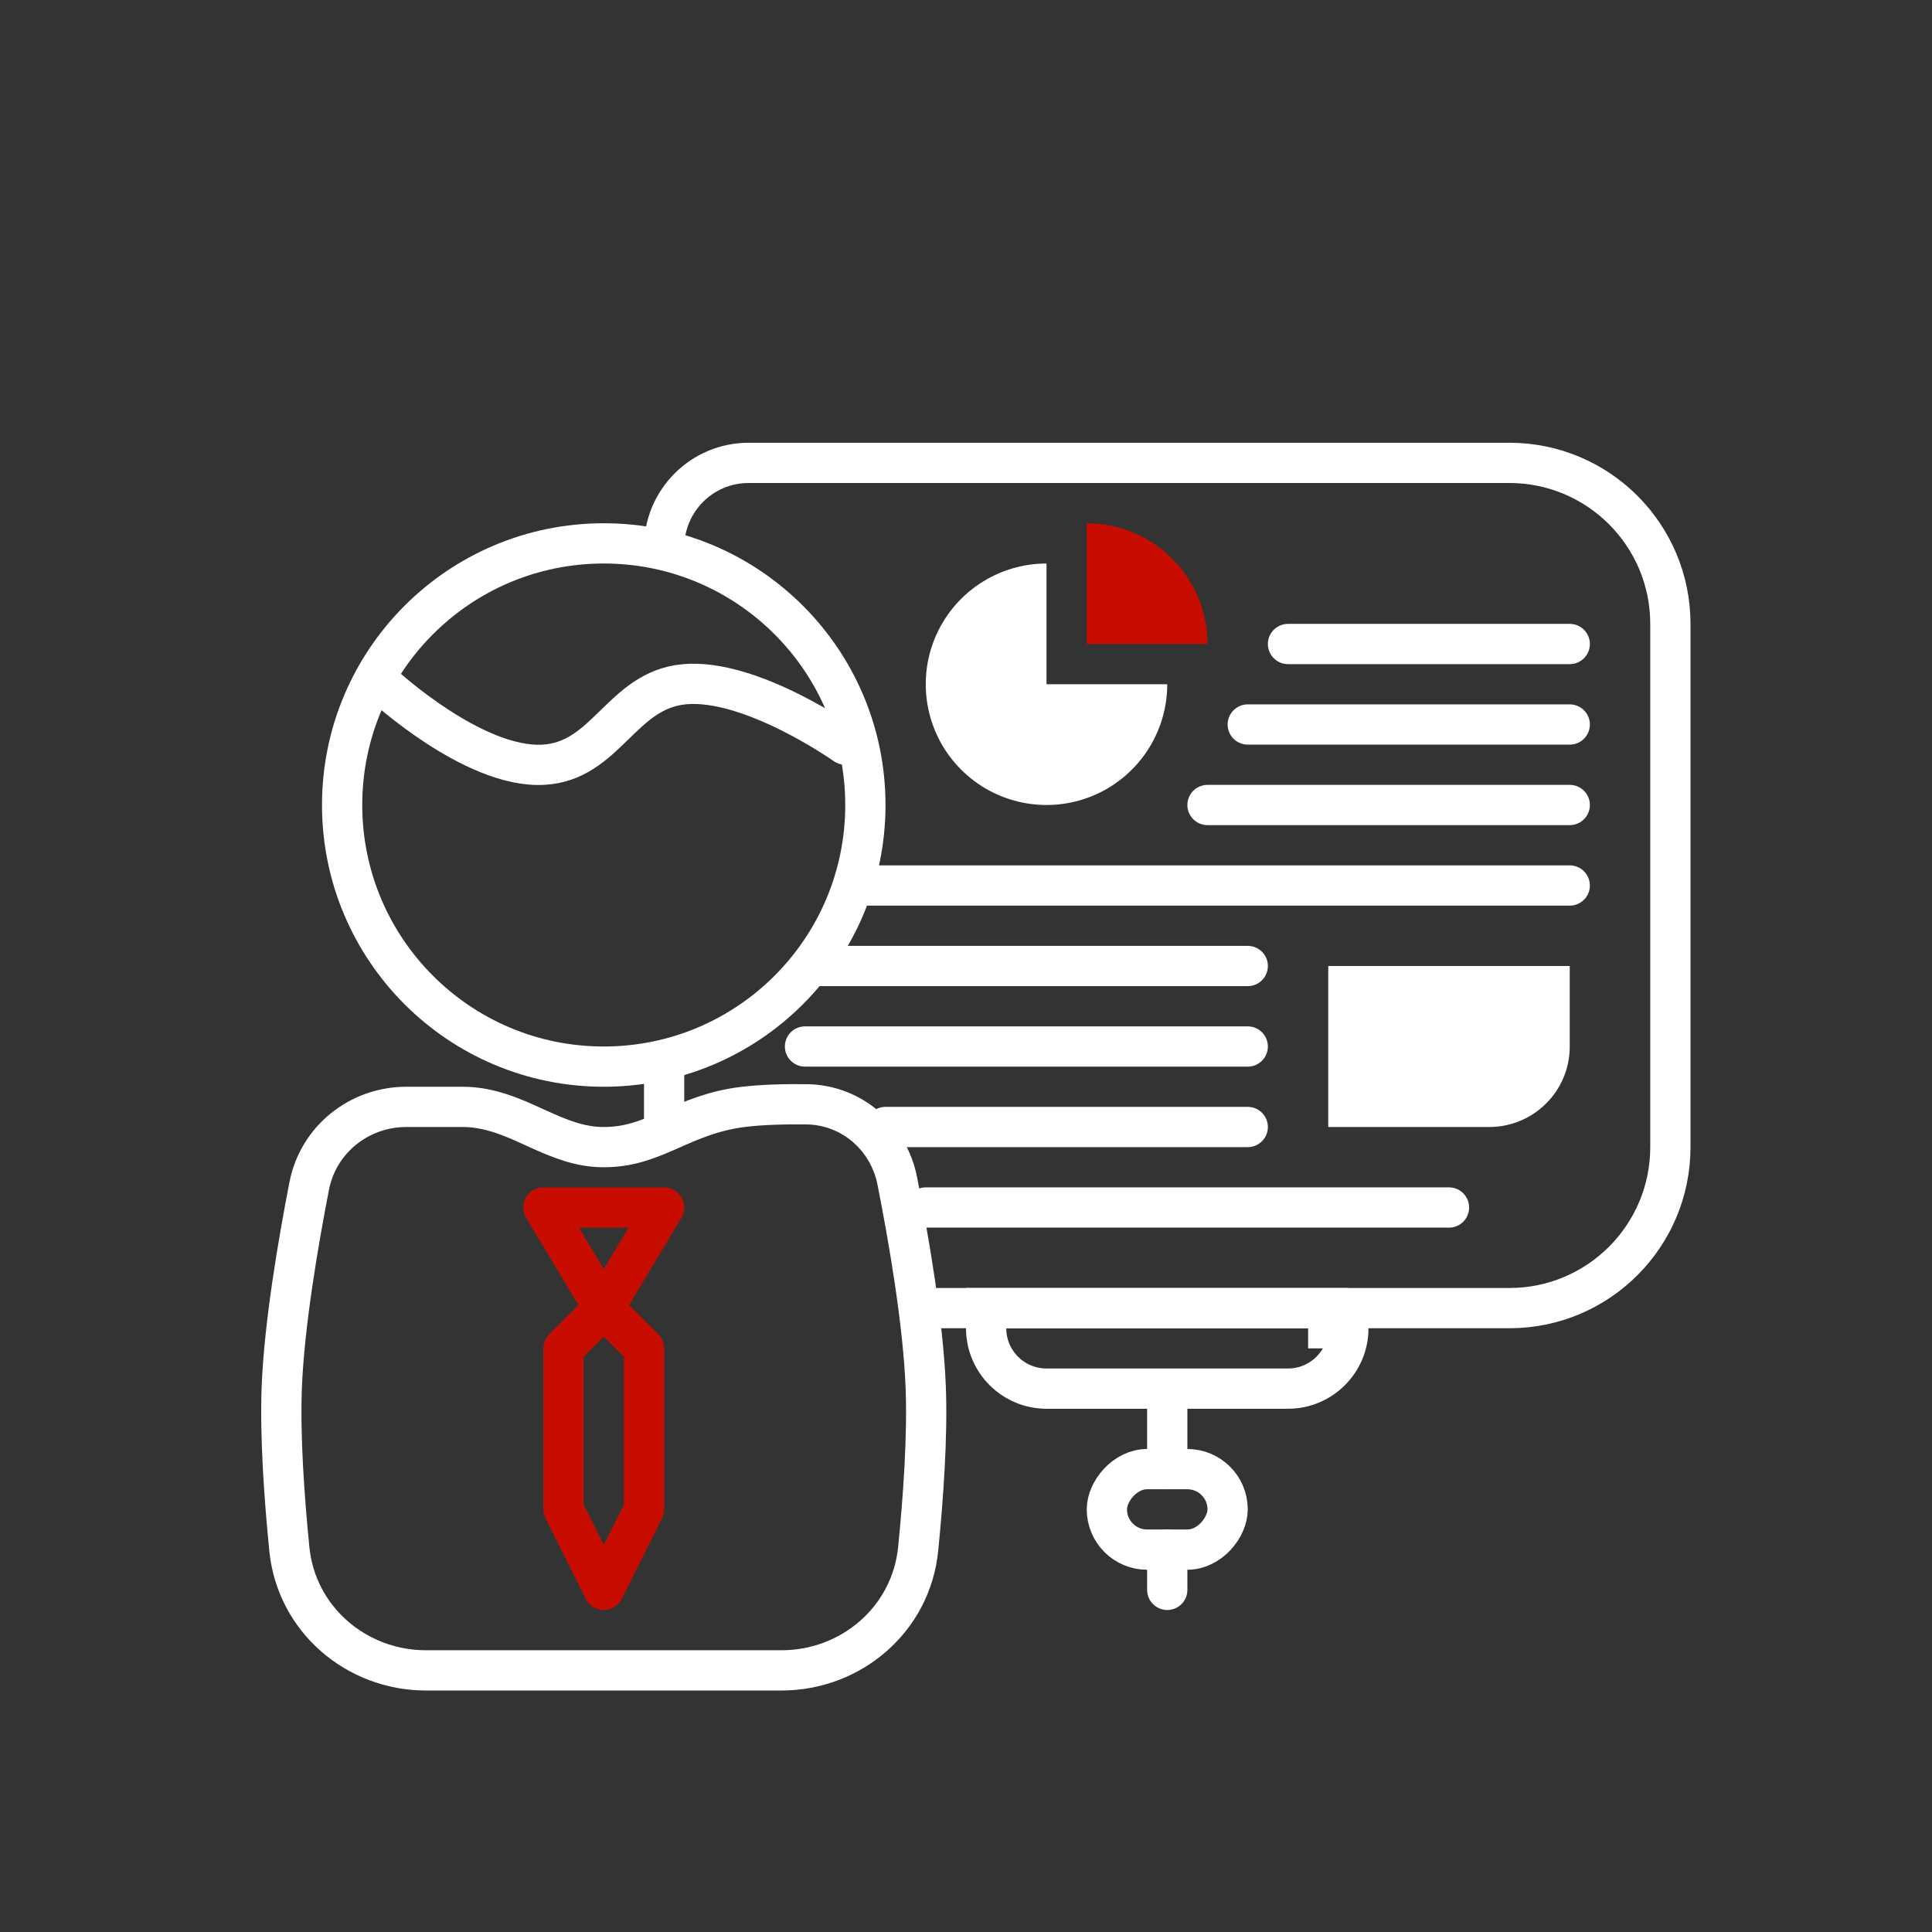
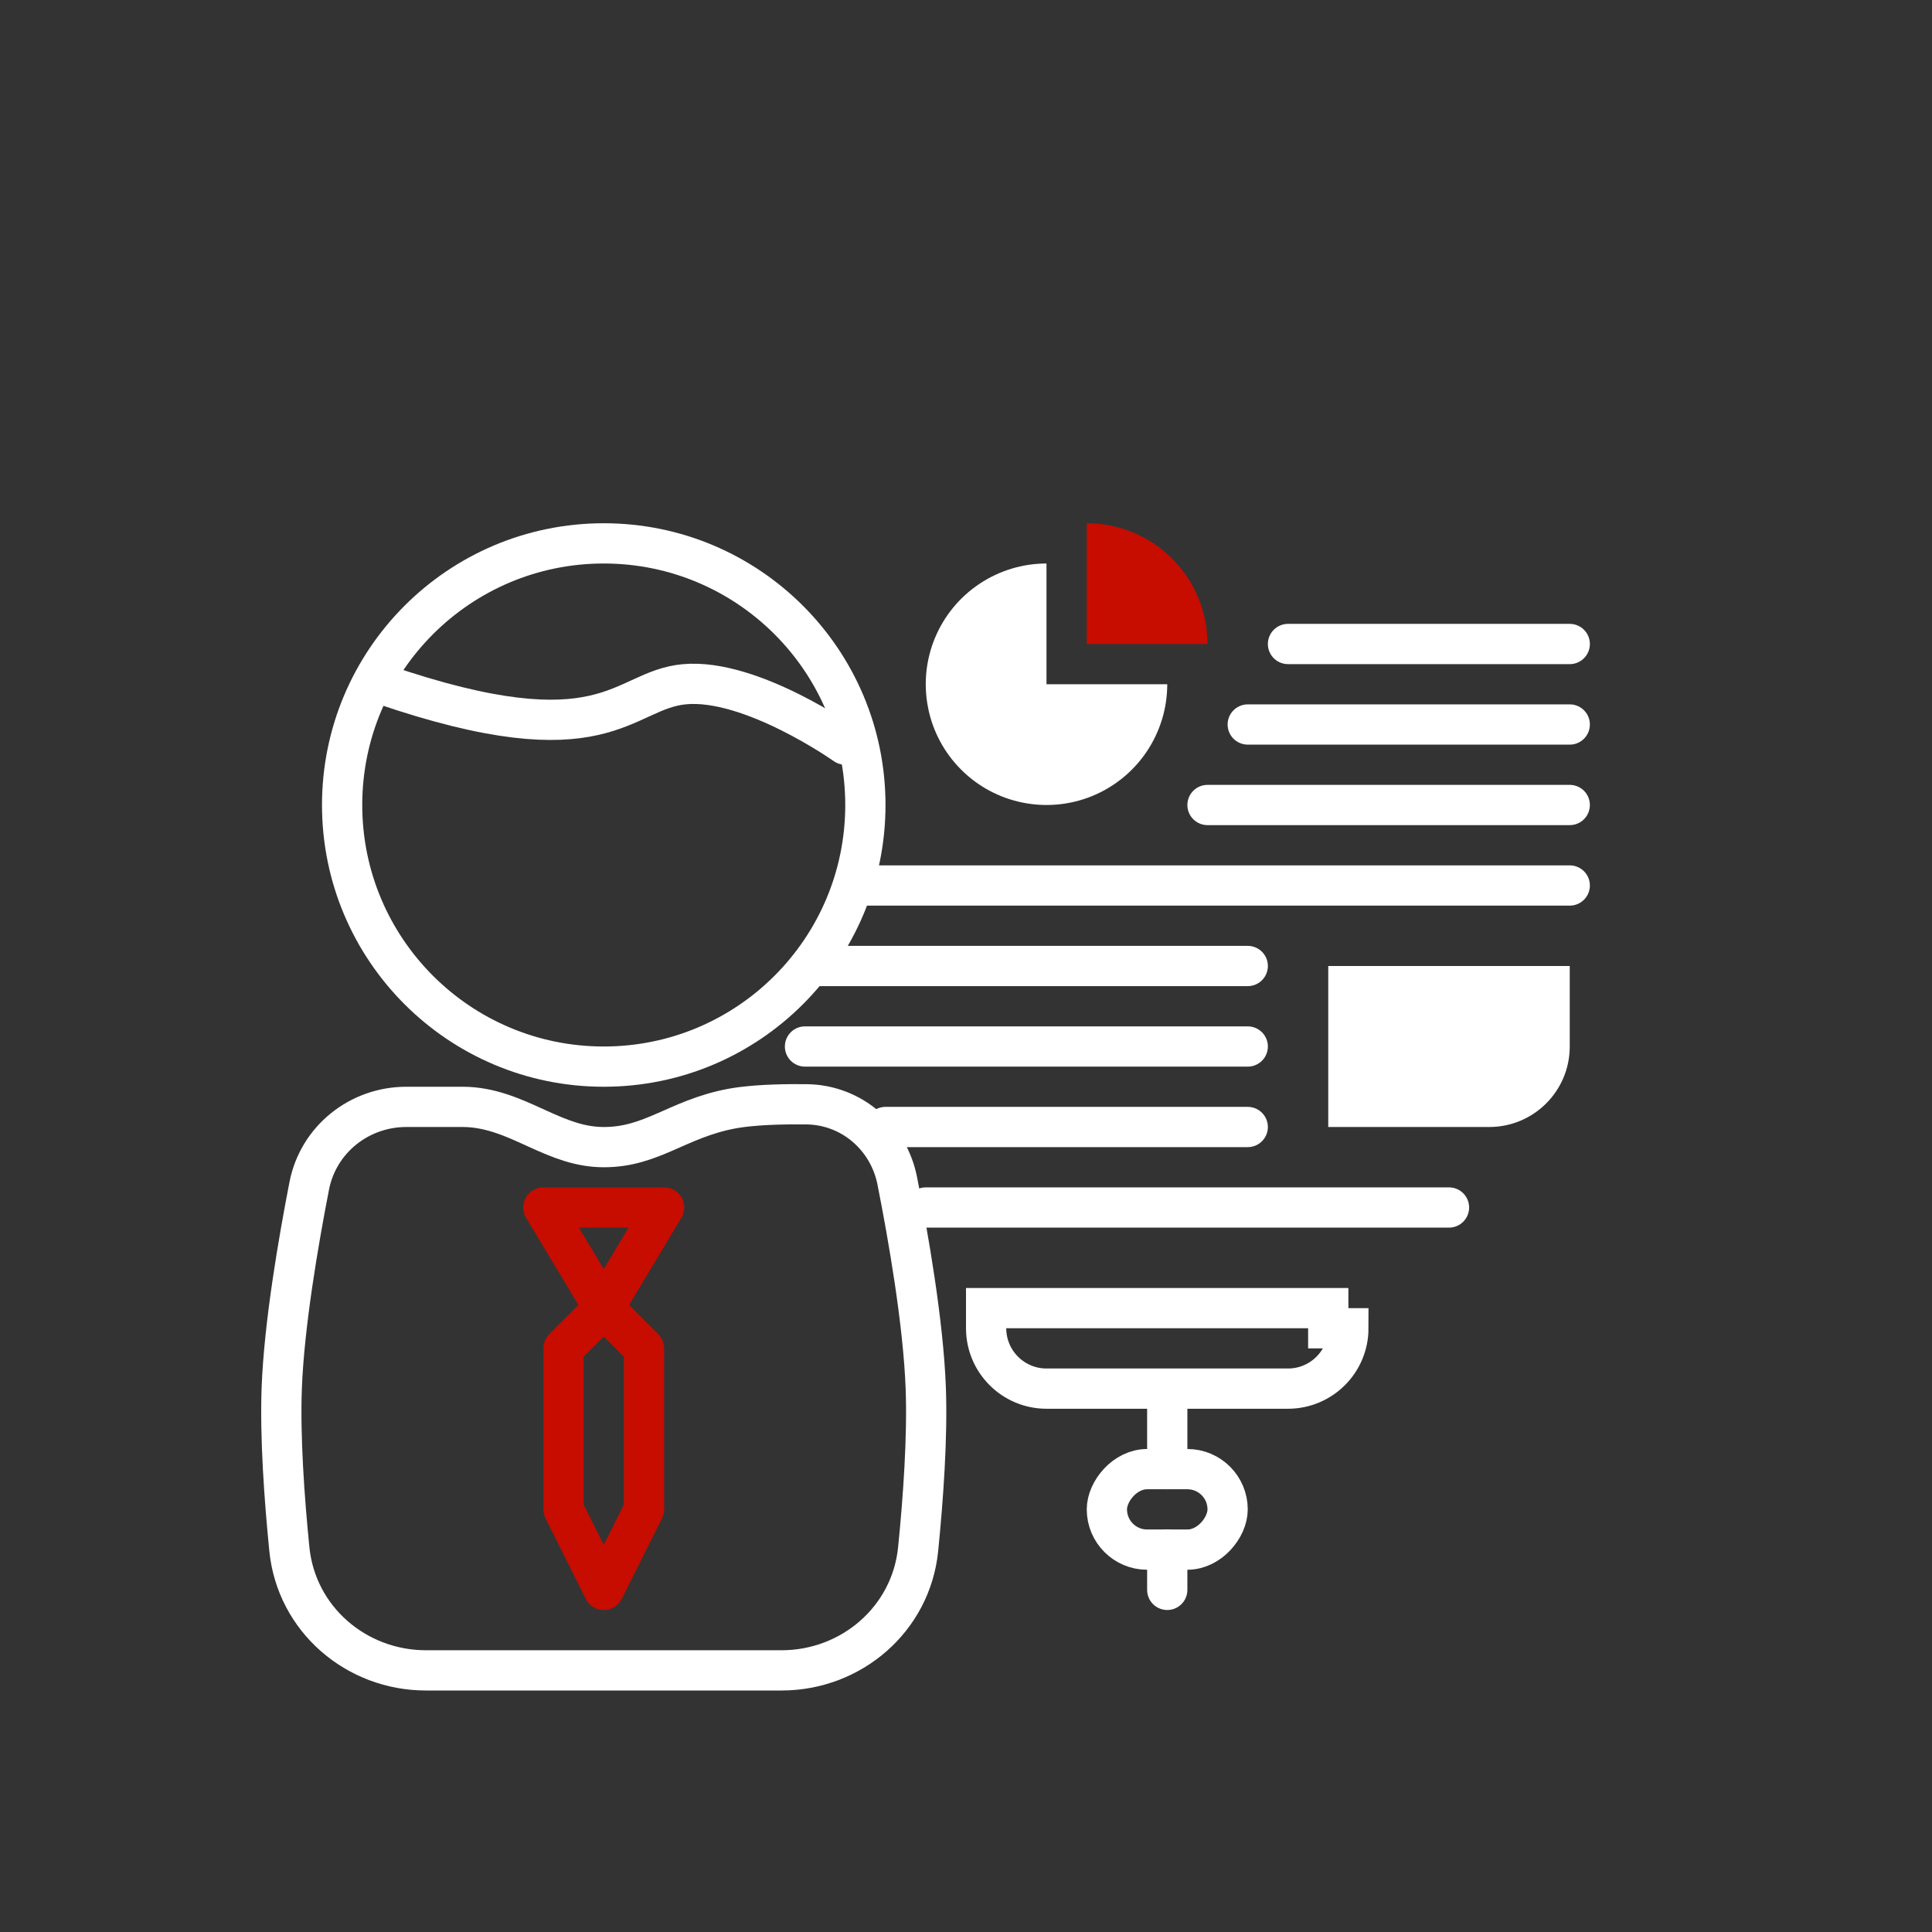
<svg xmlns="http://www.w3.org/2000/svg" width="48" height="48" viewBox="0 0 48 48" fill="none">
  <rect x="0" y="0" width="48" height="48" fill="#333333" stroke="none" />
  <circle cx="15" cy="20" r="6.5" stroke="white" />
-   <path d="M9.5 17C9.5 17 11.756 19.097 13.5 19C15.072 18.913 15.433 17.148 17 17C18.661 16.844 21 18.5 21 18.5" stroke="white" stroke-linecap="round" stroke-linejoin="round" />
+   <path d="M9.5 17C15.072 18.913 15.433 17.148 17 17C18.661 16.844 21 18.5 21 18.5" stroke="white" stroke-linecap="round" stroke-linejoin="round" />
  <path d="M16.5 30H13.5L15 32.5L16.5 30Z" stroke="#C70C00" stroke-linecap="round" stroke-linejoin="round" />
  <path d="M14 33.5L15 32.5L16 33.5V37.5L15 39.5L14 37.5V33.5Z" stroke="#C70C00" stroke-linecap="round" stroke-linejoin="round" />
-   <path d="M16.5 13.6V13.6C16.5 12.44 17.44 11.5 18.6 11.5H37.5C39.709 11.5 41.5 13.291 41.5 15.5V28.5C41.5 30.709 39.709 32.5 37.5 32.5H22.75M16.5 28.3V26.2" stroke="white" />
  <path d="M25 32.5H24.5V33C24.5 33.828 25.172 34.5 26 34.5H32C32.828 34.5 33.5 33.828 33.5 33H33V32.5H25Z" stroke="white" />
  <rect x="-0.5" y="0.5" width="3" height="2" rx="1" transform="matrix(1 0 0 -1 28 39)" stroke="white" />
  <path d="M26 14C25.407 14 24.827 14.176 24.333 14.506C23.84 14.835 23.455 15.304 23.228 15.852C23.001 16.4 22.942 17.003 23.058 17.585C23.173 18.167 23.459 18.702 23.879 19.121C24.298 19.541 24.833 19.827 25.415 19.942C25.997 20.058 26.6 19.999 27.148 19.772C27.696 19.545 28.165 19.16 28.494 18.667C28.824 18.173 29 17.593 29 17H26L26 14Z" fill="white" />
  <path d="M30 16C30 15.606 29.922 15.216 29.772 14.852C29.621 14.488 29.4 14.157 29.121 13.879C28.843 13.6 28.512 13.379 28.148 13.228C27.784 13.078 27.394 13 27 13L27 16L30 16Z" fill="#C70C00" />
  <path d="M32 16L39 16" stroke="white" stroke-linecap="round" stroke-linejoin="round" />
  <path d="M31 18L39 18" stroke="white" stroke-linecap="round" stroke-linejoin="round" />
  <path d="M30 20L39 20" stroke="white" stroke-linecap="round" stroke-linejoin="round" />
  <path d="M21.401 22L39 22" stroke="white" stroke-linecap="round" stroke-linejoin="round" />
  <path d="M20.222 24L31 24" stroke="white" stroke-linecap="round" stroke-linejoin="round" />
  <path d="M20 26L31 26" stroke="white" stroke-linecap="round" stroke-linejoin="round" />
  <path d="M22 28L31 28" stroke="white" stroke-linecap="round" stroke-linejoin="round" />
  <path d="M23 30L36 30" stroke="white" stroke-linecap="round" stroke-linejoin="round" />
  <path d="M10.582 41.5H19.418C21.145 41.5 22.636 40.233 22.811 38.487C22.937 37.225 23.046 35.704 23 34.481C22.939 32.855 22.565 30.717 22.292 29.337C22.08 28.259 21.162 27.45 20.042 27.436C19.52 27.43 18.93 27.442 18.437 27.504C17.717 27.595 17.165 27.839 16.691 28.049C16.645 28.069 16.599 28.089 16.554 28.109C16.047 28.33 15.603 28.5 15 28.5C14.408 28.5 13.914 28.295 13.363 28.045C13.33 28.03 13.296 28.014 13.262 27.999C12.761 27.77 12.17 27.5 11.5 27.5H11.497H11.494H11.491H11.487H11.484H11.481H11.478H11.475H11.471H11.468H11.465H11.462H11.459H11.456H11.452H11.449H11.446H11.443H11.44H11.437H11.433H11.43H11.427H11.424H11.421H11.418H11.415H11.411H11.408H11.405H11.402H11.399H11.396H11.393H11.39H11.386H11.383H11.38H11.377H11.374H11.371H11.368H11.365H11.362H11.359H11.355H11.352H11.349H11.346H11.343H11.34H11.337H11.334H11.331H11.328H11.325H11.322H11.319H11.316H11.312H11.309H11.306H11.303H11.3H11.297H11.294H11.291H11.288H11.285H11.282H11.279H11.276H11.273H11.27H11.267H11.264H11.261H11.258H11.255H11.252H11.249H11.246H11.243H11.24H11.237H11.234H11.231H11.228H11.225H11.222H11.219H11.216H11.213H11.21H11.207H11.204H11.201H11.198H11.195H11.192H11.189H11.186H11.183H11.18H11.177H11.174H11.171H11.168H11.165H11.162H11.159H11.157H11.154H11.151H11.148H11.145H11.142H11.139H11.136H11.133H11.13H11.127H11.124H11.121H11.118H11.116H11.113H11.11H11.107H11.104H11.101H11.098H11.095H11.092H11.089H11.086H11.084H11.081H11.078H11.075H11.072H11.069H11.066H11.063H11.06H11.058H11.055H11.052H11.049H11.046H11.043H11.04H11.037H11.035H11.032H11.029H11.026H11.023H11.02H11.018H11.015H11.012H11.009H11.006H11.003H11.001H10.998H10.995H10.992H10.989H10.986H10.983H10.981H10.978H10.975H10.972H10.969H10.966H10.964H10.961H10.958H10.955H10.952H10.95H10.947H10.944H10.941H10.938H10.936H10.933H10.93H10.927H10.924H10.922H10.919H10.916H10.913H10.911H10.908H10.905H10.902H10.899H10.897H10.894H10.891H10.888H10.886H10.883H10.88H10.877H10.874H10.872H10.869H10.866H10.863H10.861H10.858H10.855H10.852H10.85H10.847H10.844H10.841H10.839H10.836H10.833H10.83H10.828H10.825H10.822H10.819H10.817H10.814H10.811H10.809H10.806H10.803H10.8H10.798H10.795H10.792H10.79H10.787H10.784H10.781H10.779H10.776H10.773H10.771H10.768H10.765H10.762H10.76H10.757H10.754H10.752H10.749H10.746H10.743H10.741H10.738H10.735H10.733H10.73H10.727H10.725H10.722H10.719H10.717H10.714H10.711H10.709H10.706H10.703H10.7H10.698H10.695H10.693H10.69H10.687H10.684H10.682H10.679H10.677H10.674H10.671H10.668H10.666H10.663H10.661H10.658H10.655H10.653H10.65H10.647H10.645H10.642H10.639H10.637H10.634H10.632H10.629H10.626H10.623H10.621H10.618H10.616H10.613H10.61H10.608H10.605H10.602H10.6H10.597H10.595H10.592H10.589H10.587H10.584H10.582H10.579H10.576H10.574H10.571H10.568H10.566H10.563H10.56H10.558H10.555H10.553H10.55H10.547H10.545H10.542H10.54H10.537H10.534H10.532H10.529H10.527H10.524H10.521H10.519H10.516H10.514H10.511H10.508H10.506H10.503H10.501H10.498H10.496H10.493H10.49H10.488H10.485H10.483H10.48H10.477H10.475H10.472H10.47H10.467H10.465H10.462H10.459H10.457H10.454H10.452H10.449H10.447H10.444H10.441H10.439H10.436H10.434H10.431H10.429H10.426H10.424H10.421H10.418H10.416H10.413H10.411H10.408H10.405H10.403H10.4H10.398H10.395H10.393H10.39H10.388H10.385H10.383H10.38H10.377H10.375H10.372H10.37H10.367H10.365H10.362H10.36H10.357H10.354H10.352H10.349H10.347H10.344H10.342H10.339H10.337H10.334H10.332H10.329H10.327H10.324H10.322H10.319H10.316H10.314H10.311H10.309H10.306H10.304H10.301H10.299H10.296H10.294H10.291H10.289H10.286H10.284H10.281H10.278H10.276H10.273H10.271H10.268H10.266H10.263H10.261H10.258H10.256H10.253H10.251H10.248H10.246H10.243H10.241H10.238H10.236H10.233H10.231H10.228H10.226H10.223H10.22H10.218H10.216H10.213H10.21H10.208H10.205H10.203H10.2H10.198H10.195H10.193H10.19H10.188H10.185H10.183H10.18H10.178H10.175H10.173H10.17H10.168H10.165H10.163H10.16H10.158H10.155H10.153H10.15H10.148H10.145H10.143H10.14H10.138H10.135H10.133H10.13H10.128H10.125H10.123H10.12H10.118H10.115H10.113H10.11H10.108H10.105H10.103H10.1H10.098H10.095H10.093C8.93 27.5 7.909 28.305 7.683 29.462C7.414 30.843 7.06 32.903 7 34.481C6.955 35.704 7.063 37.225 7.189 38.487C7.364 40.233 8.855 41.5 10.582 41.5Z" stroke="white" />
  <path d="M29 35V36.5M29 38.5V39.5" stroke="white" stroke-linecap="round" stroke-linejoin="round" />
  <path d="M33 24H39V26C39 27.105 38.105 28 37 28H33V24Z" fill="white" />
</svg>